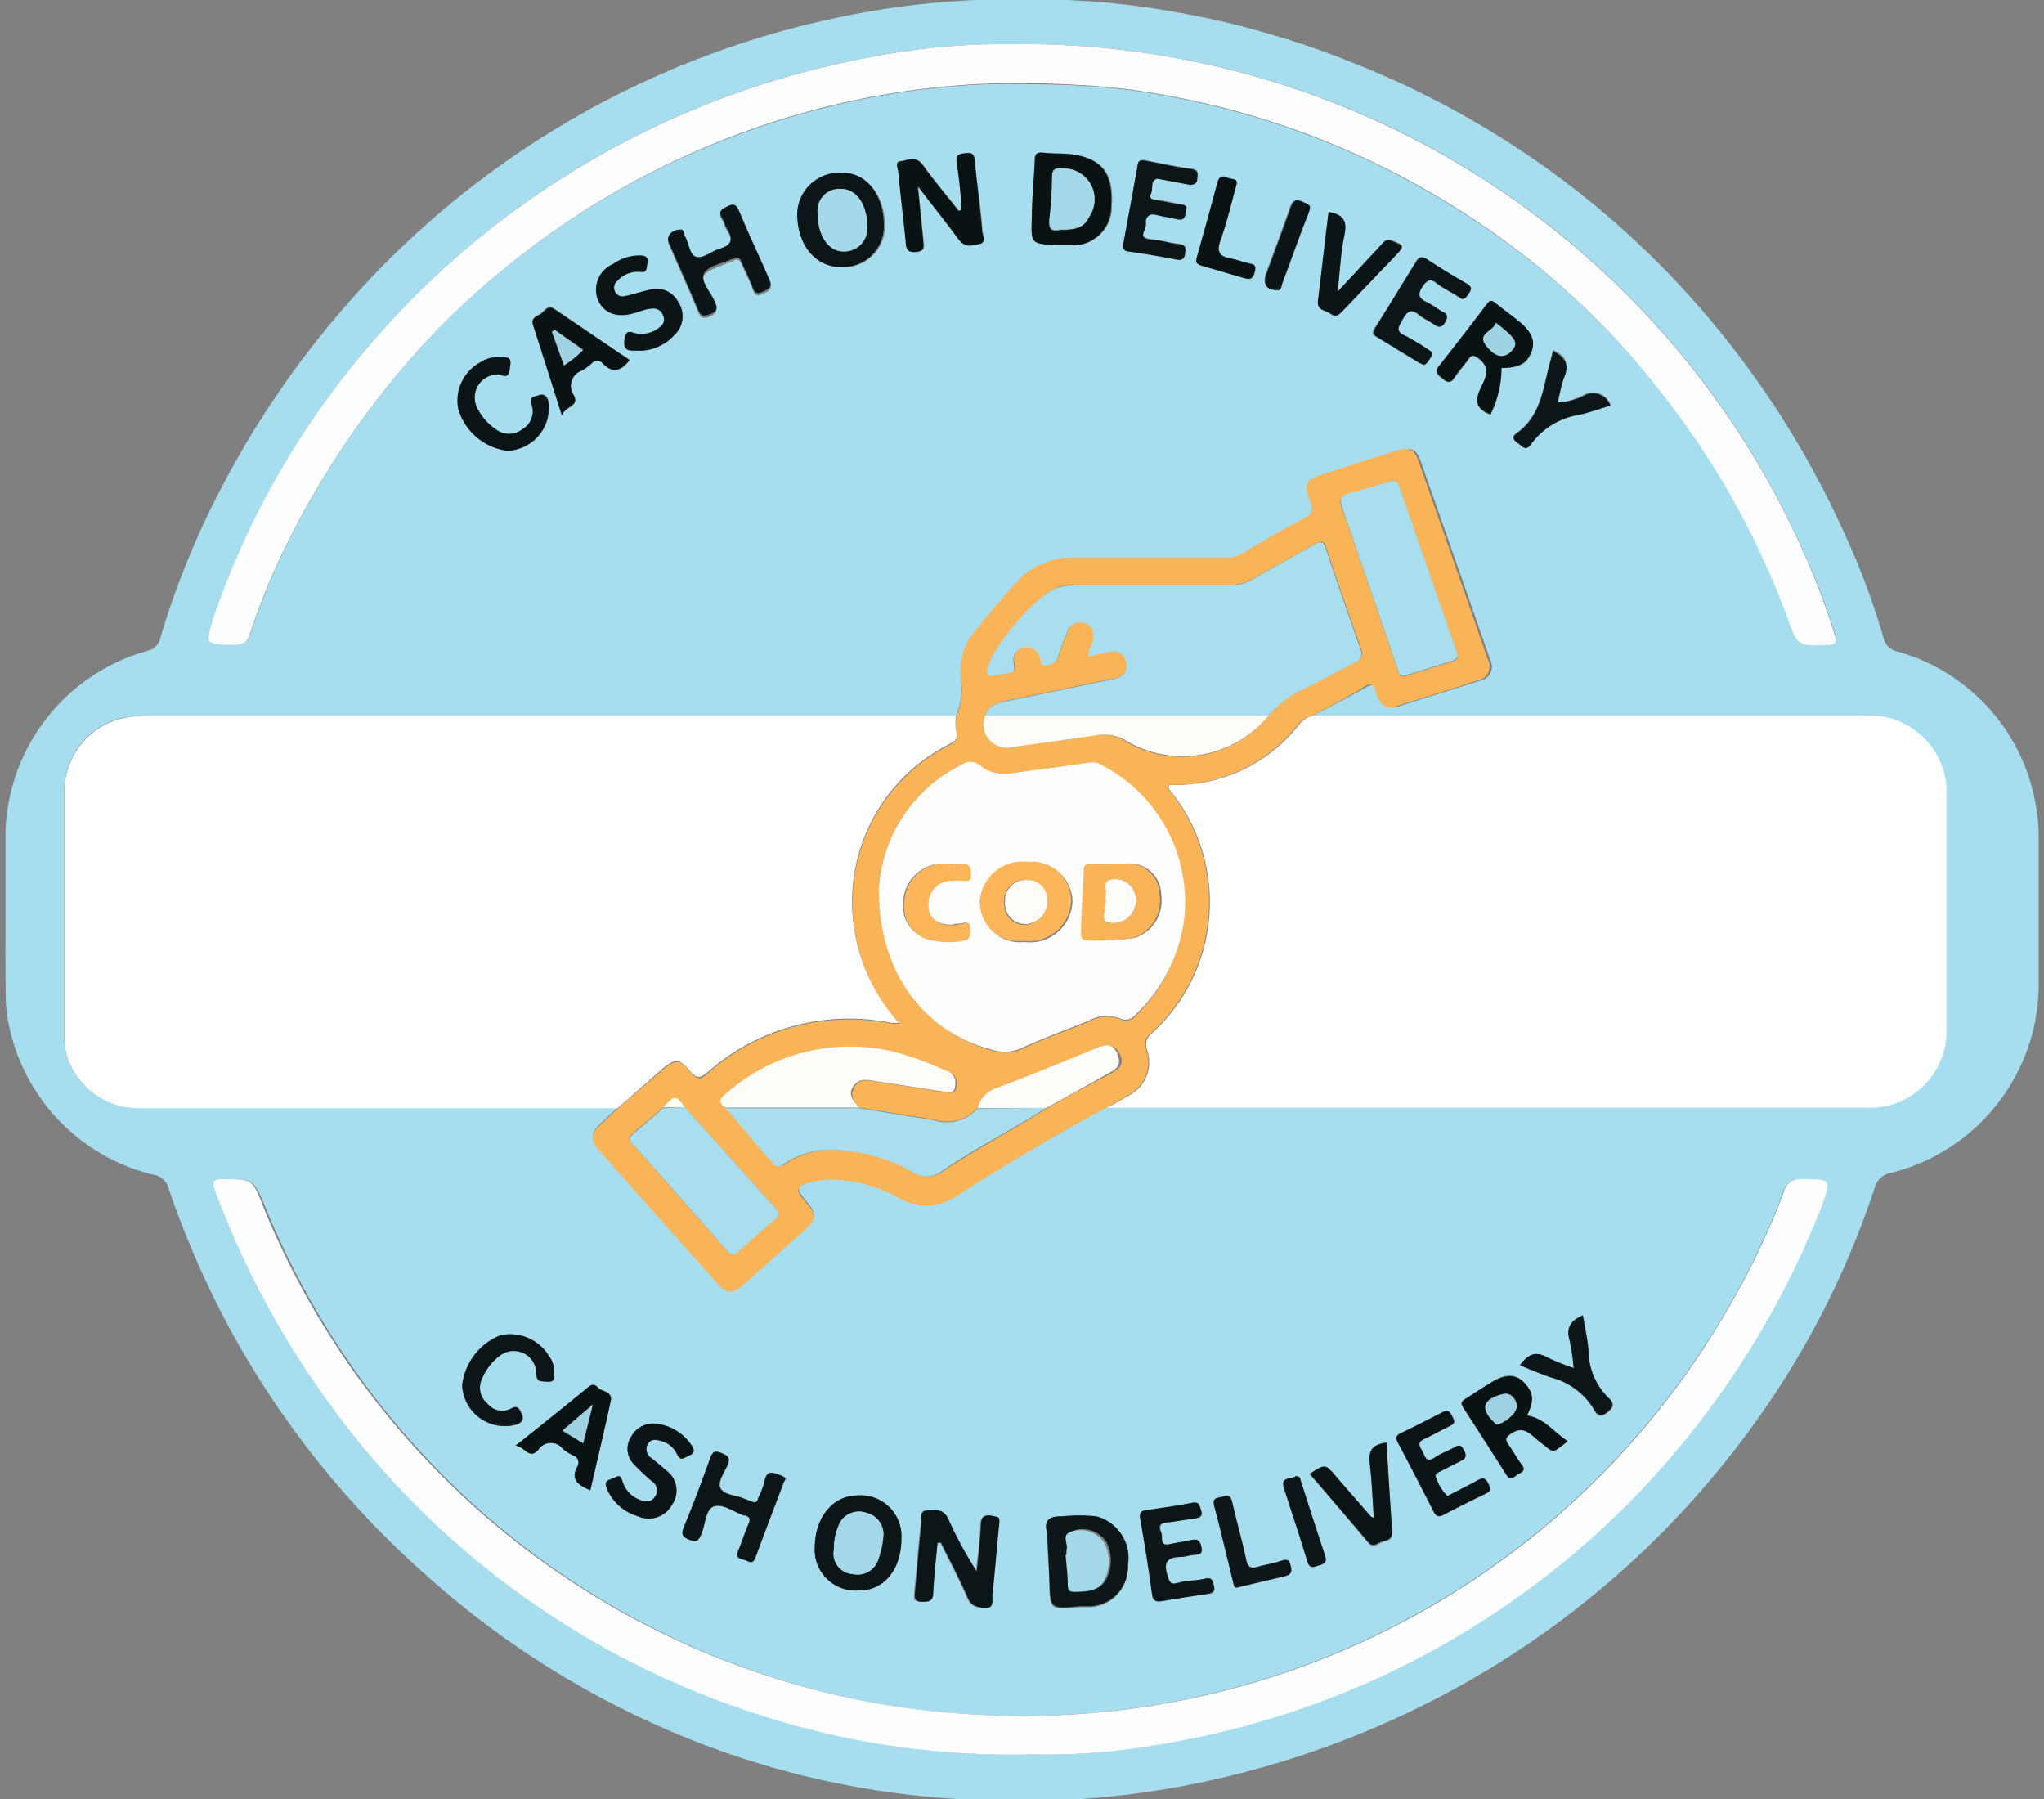
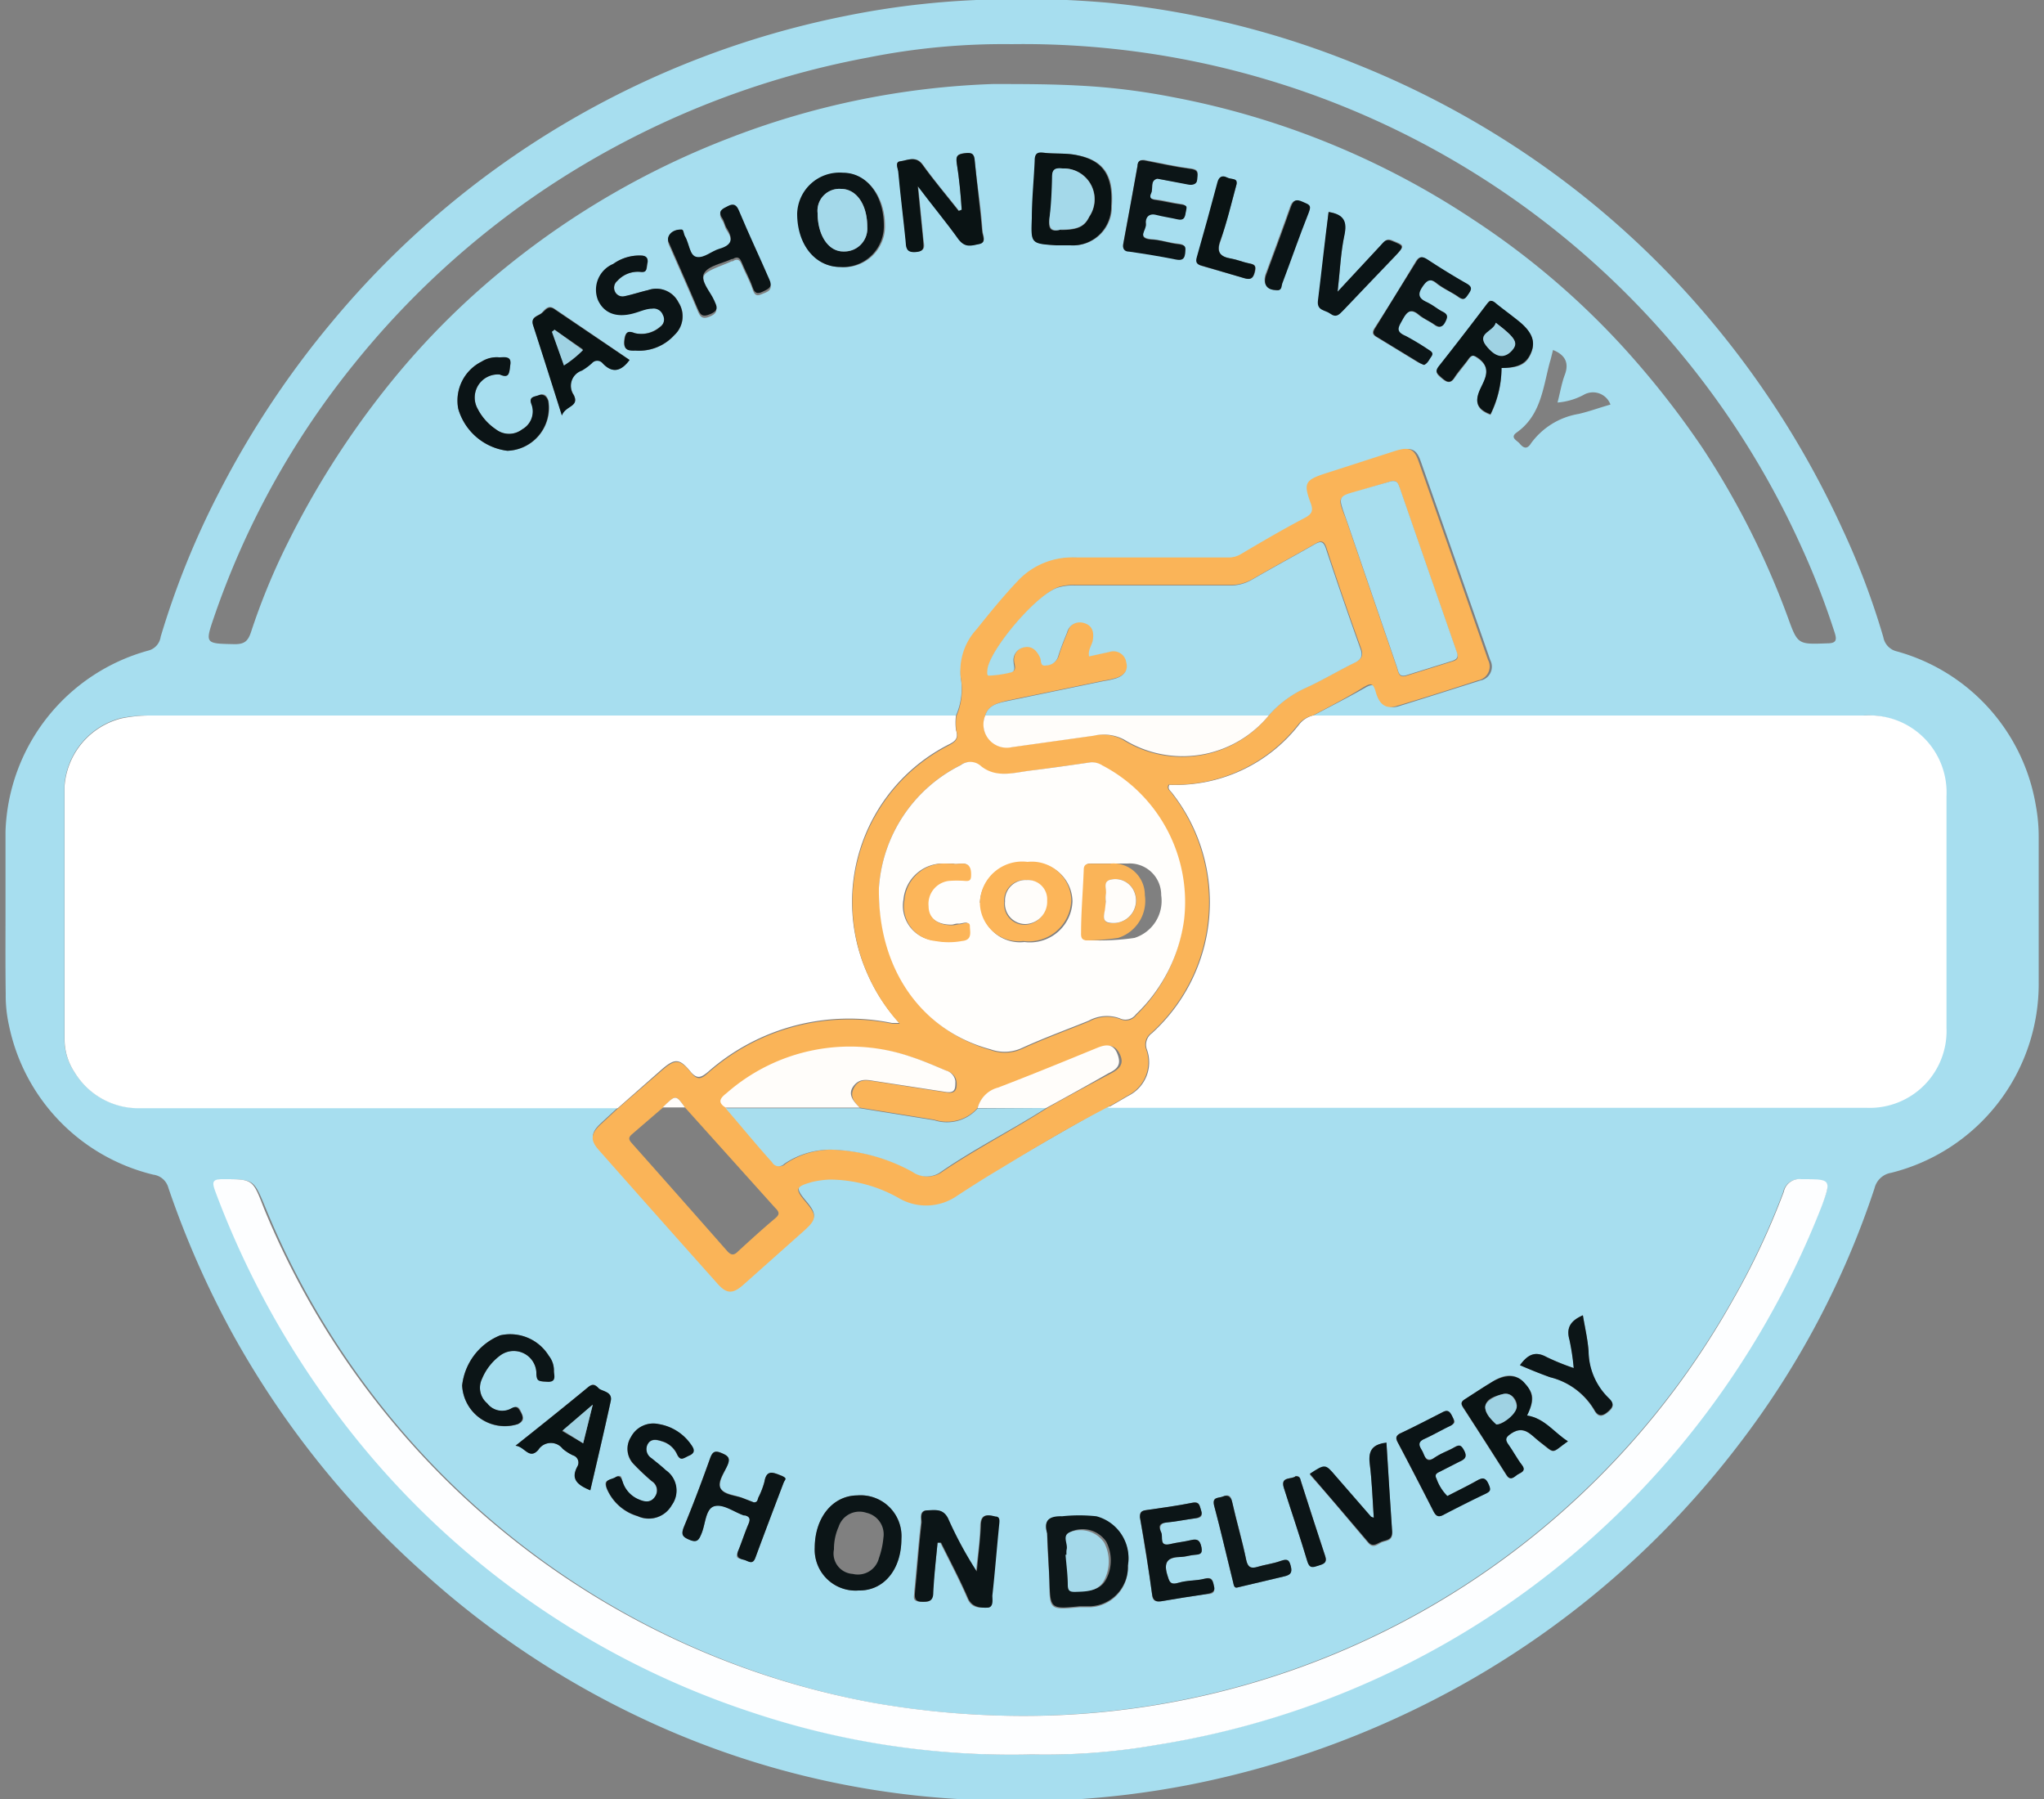
<svg xmlns="http://www.w3.org/2000/svg" viewBox="0 0 100 88.02" data-sanitized-data-name="Layer 1" data-name="Layer 1" id="Layer_1">
  <rect x="0" y="0" width="100" height="88.02" fill="#808080" stroke="none" />
  <defs>
    <style>.cls-1{fill:#d1e7c8;}.cls-2{fill:#a7deef;}.cls-3{fill:#fff;}.cls-4{fill:#fab458;}.cls-5{fill:#fdfeff;}.cls-6{fill:#0c1517;}.cls-7{fill:#0a1314;}.cls-8{fill:#0d1719;}.cls-9{fill:#0b1416;}.cls-10{fill:#fffefc;}.cls-11{fill:#a8deee;}.cls-12{fill:#fffdfa;}.cls-13{fill:#a4d9ea;}.cls-14{fill:#9fd2e3;}.cls-15{fill:#fcb559;}</style>
  </defs>
  <path d="M.55,128.36c0,1.23,0,2.45,0,3.67a9.5,9.5,0,0,1-7,9,1.26,1.26,0,0,0-1,1A43,43,0,0,1-15,155.56a44.16,44.16,0,0,1-15.83,12.22A45.34,45.34,0,0,1-42,171.2a45.79,45.79,0,0,1-10.39.43,41.27,41.27,0,0,1-13.84-3.3,44.19,44.19,0,0,1-9.19-5.24A43,43,0,0,1-84,154.65,45.14,45.14,0,0,1-89,146.58a45.81,45.81,0,0,1-2-4.89.68.68,0,0,0-.57-.53,9.39,9.39,0,0,1-6.2-4.66,9.15,9.15,0,0,1-1.13-3.83c-.16-2.49-.08-5-.07-7.45a10.44,10.44,0,0,1,.29-2.83,9.43,9.43,0,0,1,6.56-6.83,1,1,0,0,0,.78-.74A42.2,42.2,0,0,1-86,103.51a46.09,46.09,0,0,1,4.42-5.66,44.17,44.17,0,0,1,8.82-7.37,43.07,43.07,0,0,1,15.12-6,49.54,49.54,0,0,1,6.56-.77,41.73,41.73,0,0,1,7.9.39,43,43,0,0,1,15.27,5A40.78,40.78,0,0,1-20.82,94,48,48,0,0,1-17.3,97.3a42.83,42.83,0,0,1,6.52,8.79A43.27,43.27,0,0,1-7,115c.09.31.29.39.56.47a9.41,9.41,0,0,1,6.77,7.22,7,7,0,0,1,.21,1.65ZM-35.64,156a28.39,28.39,0,0,1-1.66-2.54c-.14-.21-.27-.32-.55-.22s-.44.19-.42.51c.05.56.06,1.12.1,1.67a5.14,5.14,0,0,1,0,1.46c-.54-.94-1.06-1.77-1.51-2.63-.26-.52-.58-.24-.87-.12s-.06.38,0,.54c.65,1.13,1.31,2.26,2,3.38.16.27.28.52.71.36s.63-.25.61-.75a13.74,13.74,0,0,1-.1-2.68c.55.85,1.05,1.58,1.51,2.34.22.36.48.31.79.18s.51-.08.48-.44c-.12-1.42-.24-2.84-.35-4.26,0-.31-.12-.44-.48-.34s-.5.3-.45.71a14.14,14.14,0,0,1,.2,2.83Zm7.34-5.11,2.18,1.53c.23.17.42.32.71.1a.54.54,0,0,0,.24-.73,18,18,0,0,1-.5-1.78c0-.25-.25-.51-.07-.86.49.72,1,1.37,1.4,2,.2.31.35.35.68.14s.27-.41.08-.69c-.68-1-1.34-1.94-2-2.91-.51-.74-.51-.73-1.22-.2a.47.47,0,0,0-.19.63c.26.84.49,1.7.73,2.56,0,.16.16.33,0,.56l-2.62-2c.37-.08.31-.34.28-.63-.26-3-.54-6-.54-9.05a5.76,5.76,0,0,1,1.61-4.23,14.19,14.19,0,0,0,3.84-6.89c.35-1.53.67-3.06.95-4.61a15.79,15.79,0,0,0-1.33-10.38,24.25,24.25,0,0,1-2.41-6.4c-.32-1.62-.65-3.24-1-4.84a2.67,2.67,0,0,0-3.18-2,2.67,2.67,0,0,0-2.18,2.82c0,.21,0,.42,0,.63-5.77-2.61-10.36-1-14.14,3.66-3.8-4.71-8.4-6.25-14.12-3.66,0-.21,0-.39,0-.57a2.63,2.63,0,0,0-1.84-2.77c-1.75-.58-3.31.46-3.68,2.44a36.77,36.77,0,0,1-3.27,10.72,13.51,13.51,0,0,0-1.68,7.59,40.7,40.7,0,0,0,1,6.3,16.94,16.94,0,0,0,1.8,5.05,24.7,24.7,0,0,0,2.47,3.1,5.7,5.7,0,0,1,1.43,3.8c0,3.11-.27,6.2-.54,9.3,0,.3-.06.62.37.63s.39-.26.42-.55c.14-1.76.32-3.51.44-5.27a31.63,31.63,0,0,0,0-5.15,6.87,6.87,0,0,0-2.22-4.06,11.73,11.73,0,0,1-2.9-5,45,45,0,0,1-1.37-6.8,13.68,13.68,0,0,1,.89-7.29c.74-1.72,1.67-3.36,2.26-5.15.78-2.39,1.19-4.88,1.73-7.34a1.92,1.92,0,0,1,2.26-1.6,1.94,1.94,0,0,1,1.57,2.4c-.54,2.91-1,5.82-1.6,8.72-.14.69,0,1.48-.54,2.06a3.49,3.49,0,0,0-.83,2.33c0,4,0,8,0,12,0,.14,0,.29,0,.43a.35.35,0,0,0,.37.34.35.35,0,0,0,.38-.34,5.19,5.19,0,0,0,0-.56c0-4,0-8,0-11.94a2.34,2.34,0,0,1,2.4-2.39,2.31,2.31,0,0,1,2.32,2.39c0,1.41.07,2.82,0,4.23a13,13,0,0,0,1.94,7.56,15.54,15.54,0,0,1,2,4.88,65.59,65.59,0,0,1,.86,9.58c.09,2,.1,3.94.15,5.91,0,.33,0,.72.49.69s.33-.44.32-.72c-.06-2.44-.11-4.89-.22-7.33-.1-2-.22-3.93-.45-5.89a24.24,24.24,0,0,0-.72-3.79l.5.29a78.06,78.06,0,0,0,6.9,3.77,1.18,1.18,0,0,0,1.11,0c1.52-.75,3-1.5,4.5-2.35l3-1.73a19.17,19.17,0,0,0-.84,4.48c-.41,4.13-.52,8.27-.64,12.42a3.09,3.09,0,0,0,0,.43c0,.25.13.44.43.42s.36-.18.37-.46c.07-4,.22-8,.55-12a18.12,18.12,0,0,1,2.23-8c.44-.75.82-1.53,1.2-2.31A9.78,9.78,0,0,0-34.64,122c0-1.84,0-3.69,0-5.53a2.24,2.24,0,0,1,.35-1.29,2.36,2.36,0,0,1,2.71-1,2.28,2.28,0,0,1,1.67,2.27v12.19c0,.3,0,.64.39.64s.39-.34.39-.64V116.46a3,3,0,0,0-.79-2.15,1.3,1.3,0,0,1-.32-.72l-1.89-10.36a1.69,1.69,0,0,1,0-.74,2,2,0,0,1,2-1.47,2,2,0,0,1,1.91,1.88,38.69,38.69,0,0,0,3.57,11.48,12,12,0,0,1,1.39,6.53,46.88,46.88,0,0,1-.71,5.15c-.65,3.32-1.7,6.42-4.23,8.85A6.07,6.07,0,0,0-30,139.46c0,2.37.12,4.72.33,7.08a11.08,11.08,0,0,0,.34,2.69,2,2,0,0,1-.3.21c-.57.26-.61.56-.22,1.07.73,1,1.4,2,2.09,3,.16.24.29.43.62.19s.34-.39.12-.71a15.53,15.53,0,0,1-1.35-2.06Zm-48.33-5,.1.09c-.28.71-.57,1.41-.86,2.12-.13.3-.28.56,0,.88s.55.11.82,0l2-1.05.09.1a9.61,9.61,0,0,1-1.41,1.64c-.21.24-.34.43,0,.72s.48.19.71-.07c.88-1,1.78-2,2.67-2.94.09-.1.24-.17.18-.36a1,1,0,0,0-1.31-.5l-2.74,1.44h0a.76.76,0,0,1,.12-.53c.36-.84.7-1.68,1.09-2.5.3-.65-.31-.76-.58-1s-.43.07-.57.22c-.88.94-1.73,1.9-2.6,2.84-.24.25-.26.41,0,.66s.41.19.65,0A14.48,14.48,0,0,1-76.63,145.87Zm26.78-60a32.67,32.67,0,0,0-7.56.79A41.38,41.38,0,0,0-70,91.35a42.29,42.29,0,0,0-11.68,10,42.15,42.15,0,0,0-7,12.6c-.44,1.27-.43,1.24.88,1.29.59,0,.81-.19,1-.73a37.55,37.55,0,0,1,4.5-9,40,40,0,0,1,8.24-9A39.76,39.76,0,0,1-62.23,90a38.57,38.57,0,0,1,14.41-2.15,44.07,44.07,0,0,1,4.44.38,40.09,40.09,0,0,1,13.65,4.64A39.79,39.79,0,0,1-17.82,103a39.74,39.74,0,0,1,6.24,11.22c.43,1.17.13,1,1.41,1,1,0,1,0,.64-.93a42,42,0,0,0-4.89-9.87,42.26,42.26,0,0,0-7.84-8.73,42.32,42.32,0,0,0-10.12-6.32A41.92,41.92,0,0,0-49.85,85.83Zm.47,83.74a43.38,43.38,0,0,0,5.81-.37,40.14,40.14,0,0,0,7.81-1.84,41.06,41.06,0,0,0,11-5.66,41.6,41.6,0,0,0,9-8.8,42.85,42.85,0,0,0,5.6-10.05c.62-1.59.65-1.58-1-1.53a.59.59,0,0,0-.63.46,36.36,36.36,0,0,1-2.52,5.45,39.83,39.83,0,0,1-8.57,10.54A40.36,40.36,0,0,1-33,164.22a41.16,41.16,0,0,1-15.05,3.45,34.74,34.74,0,0,1-7.34-.51,39.94,39.94,0,0,1-13.06-4.48,39.67,39.67,0,0,1-11.07-9,40.17,40.17,0,0,1-6.72-11.09c-.54-1.32-.54-1.32-2-1.29h-.12c-.34,0-.46.08-.31.44.43,1,.79,2.09,1.26,3.1a42.17,42.17,0,0,0,11.16,14.77,42.08,42.08,0,0,0,10,6.31A41.11,41.11,0,0,0-49.38,169.57Zm-12.51-14.76.13,0c0,.18,0,.36,0,.54,0,.72-.07,1.44-.14,2.16,0,.44.29.46.55.53s.4.27.59,0l2.35-3.8c.11-.18.11-.28-.12-.37-.39-.15-.66-.17-.91.29-.44.82-1,1.61-1.46,2.41a30.32,30.32,0,0,1,.13-3,.5.5,0,0,0-.39-.59c-.37-.13-.49.08-.64.31-.53.81-1.07,1.62-1.61,2.43a1.18,1.18,0,0,1,0-.61c.1-.8.19-1.6.3-2.4.08-.55-.38-.53-.67-.6s-.27.27-.29.45c-.14,1.32-.25,2.64-.41,3.95,0,.39,0,.54.41.66s.64.14.87-.25C-62.81,156.18-62.34,155.5-61.89,154.81Zm11.28,1.88c.25,0,.28.18.34.28.52.87,1.06,1.73,1.56,2.61.24.43.6.37,1,.34s.26-.22.26-.41c0-1.37,0-2.74,0-4.1,0-.3-.1-.39-.39-.41s-.61.07-.59.54c0,.82,0,1.65,0,2.48a26.65,26.65,0,0,1-1.82-2.75c-.28-.46-.71-.26-1.07-.25s-.23.38-.23.59c0,1.26,0,2.53,0,3.79,0,.35.1.47.46.47s.53-.07.52-.48C-50.63,158.5-50.61,157.61-50.61,156.69Zm32.36-13.38-.07.16c-1-.15-2-.28-3.05-.48-.6-.12-.77.34-1,.66s.19.4.34.54c.93.82,1.89,1.61,2.81,2.45.3.27.46.26.74,0s0-.57-.19-.77a21.12,21.12,0,0,1-2-1.79c.26,0,.38,0,.5,0,1,.16,2,.3,3.06.5.51.1.59-.31.78-.55s-.12-.39-.27-.52c-1-.83-1.91-1.64-2.85-2.49-.28-.24-.43-.34-.73,0s-.12.53.14.75ZM-43,158.88c0,.69.37.54.73.48s.21-.4.2-.63,0-.29,0-.44c-.12-1.68-.12-1.68-1.77-1.43-.22,0-.58-.14-.52.38s.22.49.61.4c.19,0,.5-.17.58.15a.7.7,0,0,1-.28.83,1.36,1.36,0,0,1-1,.17c-.69-.15-1-.68-1-1.76,0-.54,0-1.07.55-1.36a1.3,1.3,0,0,1,1.56.12c.31.26.51,0,.68-.2s0-.41-.14-.56a2.2,2.2,0,0,0-1.95-.33c-1.75.37-2,2-1.45,3.71A1.81,1.81,0,0,0-43,158.88Zm-24.33-3.37a2.83,2.83,0,0,0,2.44-2.87,2.31,2.31,0,0,0-2.38-2.13,2.83,2.83,0,0,0-2.45,2.88A2.31,2.31,0,0,0-67.33,155.51Zm35.55-4.61a2.28,2.28,0,0,0-2.37,2.21c0,1.44,1.23,2.87,2.43,2.86a2.49,2.49,0,0,0,2.39-2.18A2.88,2.88,0,0,0-31.78,150.9Zm-22.82,4.77a1.33,1.33,0,0,0-1.09-1.25c-.6-.14-1.21-.24-1.81-.37-.23-.05-.35,0-.4.25-.26,1.4-.53,2.79-.81,4.19,0,.24,0,.31.25.38.49.14.77.06.8-.52a9.75,9.75,0,0,1,.19-1c0-.26.16-.31.43-.25.47.09.74.3.77.8a7.63,7.63,0,0,0,.14,1.17c.08.46.5.33.79.43s.24,0,.21-.21a7,7,0,0,0-.36-1.94c-.14-.28-.21-.39.16-.51C-54.8,156.65-54.67,156.18-54.6,155.67Zm-23.71-15c-.17.12-.29.17-.38.25l-3.14,2.63c-.23.2-.23.35,0,.57.55.62,1.08,1.25,1.61,1.89.19.24.34.3.6.07s.21-.39,0-.61-.52-.7-.83-1-.31-.49,0-.82.77-.41,1.09.13a5.08,5.08,0,0,0,.47.57c.16.22.3.38.59.12s.25-.42,0-.67-.47-.58-.73-.85c-.41-.42.08-.5.25-.68s.35-.44.62,0,.64.76,1,1.15.39.18.63,0,.15-.36,0-.55L-78.09,141C-78.17,140.9-78.24,140.79-78.31,140.69Zm57,5.6c-.15-.11-.31-.21-.47-.31s-.27,0-.38.1c-.3.28-.62.55-.9.86s-.43.19-.56-.08-.7-.34-.23-.76.76-.7,1.16-1c.24-.21.18-.36,0-.56s-.34-.27-.57-.06c-.62.59-1.25,1.16-1.88,1.73-.17.15-.2.28,0,.46.94,1,1.88,2,2.81,3.07.22.25.39.22.61,0,.59-.55,1.18-1.1,1.79-1.64.25-.21.23-.37,0-.6s-.36-.2-.56,0-.53.46-.78.7c-.65.6-.62.59-1.21,0-.27-.3-.23-.47.05-.69s.54-.46.79-.7A1,1,0,0,0-21.29,146.29Zm-47.81,3.65a1.36,1.36,0,0,0-.67-1.22c-.4-.3-.83-.56-1.22-.86s-.51-.21-.74.14c-.69,1.05-1.41,2.09-2.14,3.12-.2.29-.32.48.05.76s.54.12.76-.19c.66-.93.67-.92,1.67-.39A1.51,1.51,0,0,0-69.1,149.94Zm16,4.83c-.34-.08-.45.06-.49.42-.13,1.33-.29,2.66-.46,4-.07.54.33.39.59.47s.37-.07.4-.34c.14-1.36.3-2.71.47-4.06C-52.53,154.82-52.74,154.74-53.09,154.77Z" class="cls-1" />
  <path d="M.27,44.59c0-1.31,0-2.62,0-3.93a9.5,9.5,0,0,1,7-8.84.81.81,0,0,0,.59-.67A40.66,40.66,0,0,1,10.76,24a45,45,0,0,1,5.52-8.3A43.83,43.83,0,0,1,41.42.77a40.77,40.77,0,0,1,7.4-.8,47.12,47.12,0,0,1,5.45.17,43.52,43.52,0,0,1,12.09,3,44.17,44.17,0,0,1,9.87,5.5,43.51,43.51,0,0,1,7.31,6.85,45,45,0,0,1,6.6,10.39,37,37,0,0,1,2,5.29.87.87,0,0,0,.65.69,9.44,9.44,0,0,1,6.81,7.54A8.37,8.37,0,0,1,99.74,41c0,2.33,0,4.67,0,7a9.52,9.52,0,0,1-7.22,9.37,1,1,0,0,0-.81.75,42.4,42.4,0,0,1-6.65,12.55,44.11,44.11,0,0,1-13.28,11.6,45.27,45.27,0,0,1-13.72,5.06A43.45,43.45,0,0,1,46.84,88a42,42,0,0,1-15.55-4A43.5,43.5,0,0,1,20.79,77a44.43,44.43,0,0,1-9.37-11.68,45.39,45.39,0,0,1-3.18-7.21.88.88,0,0,0-.74-.65,9.48,9.48,0,0,1-7.06-7.3,6.69,6.69,0,0,1-.16-1.55C.26,47.24.27,45.91.27,44.59Zm64-9.6c.85-.45,1.7-.88,2.54-1.36.35-.2.5-.15.61.24s.41.86,1,.68c1.32-.41,2.64-.83,4-1.26a.69.69,0,0,0,.49-1q-1.69-4.86-3.4-9.72c-.21-.61-.47-.71-1.12-.51l-3.38,1.09c-1.07.34-1.14.44-.77,1.49.14.38,0,.53-.29.7-1,.57-2.06,1.16-3.09,1.75a1.17,1.17,0,0,1-.68.19c-2.49,0-5,0-7.48,0a3.63,3.63,0,0,0-2.81,1.16c-.69.75-1.34,1.55-2,2.35A3,3,0,0,0,47,33.12,3.28,3.28,0,0,1,46.77,35H7.31a7,7,0,0,0-1.37.12,3.7,3.7,0,0,0-2.79,3.29c0,4.12,0,8.24,0,12.37a2.91,2.91,0,0,0,.48,1.64,3.66,3.66,0,0,0,3.23,1.77l23.35,0-.83.77c-.47.44-.5.76-.07,1.24q2.88,3.27,5.8,6.53c.44.5.74.51,1.23.09l3-2.67c.62-.56.63-.77.1-1.4s-.53-.77.33-1a4.72,4.72,0,0,1,.83-.11,6.91,6.91,0,0,1,3.39.91,2.65,2.65,0,0,0,2.85-.12c.69-.45,1.38-.89,2.09-1.31,1.73-1,3.45-2,5.23-3l.73,0H91.24a3.76,3.76,0,0,0,3.91-3.91V38.94a3.77,3.77,0,0,0-4-3.94h-27ZM49.49,2.16a33.7,33.7,0,0,0-7,.65A42.49,42.49,0,0,0,26.64,9.26a42,42,0,0,0-9.33,8.56,40.6,40.6,0,0,0-6.82,12.31c-.47,1.37-.47,1.35,1,1.38.46,0,.64-.14.79-.59a32.18,32.18,0,0,1,1.81-4.39,42.44,42.44,0,0,1,5.45-8.34A38.1,38.1,0,0,1,24.84,13a40.22,40.22,0,0,1,10.8-6.23A39.33,39.33,0,0,1,48.58,4.11c1.42,0,2.84,0,4.27.08a32.27,32.27,0,0,1,4.52.56,39.94,39.94,0,0,1,14.72,6A38.59,38.59,0,0,1,79.43,17a43.41,43.41,0,0,1,3.86,4.91,40.31,40.31,0,0,1,4.19,8.32c.47,1.31.5,1.29,1.91,1.24.45,0,.49-.16.36-.55a37.89,37.89,0,0,0-1.61-4.15A41.77,41.77,0,0,0,49.49,2.16Zm1,83.66a31.53,31.53,0,0,0,6-.46,41.79,41.79,0,0,0,25.63-14.6A42.86,42.86,0,0,0,89.1,59c.51-1.29.48-1.28-1-1.31a.78.78,0,0,0-.86.62,36.47,36.47,0,0,1-2.51,5.33A39.86,39.86,0,0,1,48.62,83.91a42.55,42.55,0,0,1-6-.63A40.1,40.1,0,0,1,13,59.1c-.59-1.42-.57-1.4-2-1.42-.57,0-.52.19-.38.59a43.24,43.24,0,0,0,5.25,9.92,41.51,41.51,0,0,0,21,15.57A40,40,0,0,0,50.49,85.82ZM45.87,75.46H46c.45.91.93,1.81,1.33,2.74.21.49.6.44.94.44s.22-.38.24-.59c.13-1.17.22-2.35.34-3.53,0-.19,0-.29-.2-.34-.42-.11-.68-.09-.7.45,0,.75-.13,1.49-.2,2.24a19,19,0,0,1-1.41-2.61c-.22-.47-.61-.39-1-.38s-.27.39-.29.6c-.13,1.11-.21,2.23-.32,3.35,0,.27-.14.51.31.52s.56,0,.58-.45C45.7,77.09,45.79,76.27,45.87,75.46Zm1.18-65.2-.13.05c-.59-.75-1.21-1.48-1.77-2.26-.33-.46-.74-.21-1.08-.17s-.11.38-.1.56c.1,1.1.24,2.2.35,3.29,0,.33,0,.63.5.59s.4-.31.36-.61c-.08-.81-.16-1.63-.26-2.61.75,1,1.42,1.77,2,2.61.29.41.64.29,1,.22s.17-.43.15-.64C48,10.15,47.8,9,47.69,7.88c0-.35-.18-.43-.51-.39s-.42.15-.37.5C46.93,8.74,47,9.5,47.05,10.26ZM51.23,75c0,.8.08,1.56.11,2.33,0,1.43,0,1.43,1.49,1.29l.55,0a1.93,1.93,0,0,0,1.8-2,2.11,2.11,0,0,0-1.54-2.4,7.88,7.88,0,0,0-1.68,0C51.29,74.15,51.06,74.4,51.23,75Zm.45-63h.72a1.88,1.88,0,0,0,2-1.92c.1-1.5-.39-2.22-1.64-2.48-.56-.12-1.12-.06-1.68-.13-.32,0-.41.08-.42.39,0,.94-.1,1.88-.14,2.82C50.43,11.9,50.44,11.9,51.68,12ZM44.1,75.28a2,2,0,0,0-2.16-2.13c-1.19,0-2.06,1.07-2.08,2.56A2,2,0,0,0,42,77.8C43.23,77.82,44.08,76.79,44.1,75.28Zm-3-62.22a2,2,0,0,0,2.2-2c0-1.48-.88-2.57-2-2.59a2.07,2.07,0,0,0-2.24,2C39,12,39.91,13.06,41.12,13.06ZM36.88,73.49l-.55-.22c-.37-.14-.91-.19-1.07-.46s.18-.77.33-1.14,0-.47-.29-.6-.44-.08-.56.26c-.4,1.12-.82,2.24-1.28,3.35-.15.38-.05.5.29.64s.45,0,.57-.31c.2-.47.2-1.21.63-1.34s.95.28,1.44.45h.06c.26.07.26.21.16.44-.18.42-.31.86-.49,1.28s0,.38.27.45.43.28.57-.11c.45-1.22.91-2.43,1.37-3.64.07-.19.09-.29-.12-.37s-.71-.33-.81.3a3.92,3.92,0,0,1-.3.78C37.06,73.37,37.06,73.5,36.88,73.49ZM33.35,11.23c-.51,0-.79.37-.62.76.46,1.06.94,2.12,1.39,3.19.13.32.24.47.64.29s.3-.39.18-.67c-.2-.45-.64-1.07-.49-1.33s.88-.47,1.35-.69l.05,0c.23-.15.35-.06.44.17.17.41.39.8.53,1.21s.31.28.57.18.41-.22.25-.56c-.52-1.11-1-2.22-1.48-3.35-.13-.32-.25-.38-.55-.24s-.52.23-.27.6c.1.15.12.35.22.49.35.52.21.79-.37,1-.38.11-.79.48-1.09.4s-.37-.69-.58-1C33.44,11.44,33.45,11.24,33.35,11.23Zm41.36,58c.42-.84.3-1.1-.16-1.6s-1-.41-1.6,0c-.43.26-.85.54-1.27.81-.18.11-.25.2-.1.42.71,1.09,1.41,2.19,2.11,3.29.19.31.37.1.53,0s.47-.16.23-.48-.43-.68-.66-1-.1-.38.15-.55c.62-.41,1,.09,1.35.39.83.64.55.62,1.41,0C76,70.08,75.58,69.38,74.71,69.24ZM73.46,18c.87,0,1.24-.17,1.46-.75s0-1-.65-1.53c-.36-.29-.74-.55-1.09-.85s-.31-.13-.46.07c-.76,1-1.53,2-2.32,3-.22.28-.08.4.13.57s.41.3.62,0,.47-.6.69-.91.27-.19.48-.05c.67.46.33,1,.11,1.49-.3.63-.19,1,.49,1.26A5.15,5.15,0,0,0,73.46,18Zm-42.66-.4-3.67-2.5c-.29-.2-.45,0-.61.18s-.57.19-.44.6c.46,1.42.91,2.84,1.41,4.42.17-.48.87-.41.58-1a.79.79,0,0,1,.4-1.2,3,3,0,0,0,.49-.36.34.34,0,0,1,.52,0C29.94,18.26,30.37,18.19,30.8,17.61Zm40,55.57a2.26,2.26,0,0,1-.53-.84c-.14-.26.11-.3.24-.38l.86-.44c.24-.11.46-.19.25-.56s-.35-.22-.57-.1-.62.29-.9.47-.44,0-.54-.27-.4-.46.06-.66.81-.43,1.23-.62.25-.27.13-.51-.24-.31-.5-.16c-.67.36-1.34.71-2,1-.28.13-.26.27-.13.5q.87,1.65,1.71,3.3c.14.28.26.34.54.18.67-.38,1.34-.72,2-1,.27-.13.28-.25.16-.5s-.29-.31-.55-.16C71.8,72.68,71.31,72.92,70.81,73.18ZM28.88,72.9c.34-1.46.68-2.91,1-4.37.1-.47-.39-.42-.59-.62s-.28-.25-.51-.06c-1.14.94-2.3,1.86-3.56,2.87.45,0,.66.7,1.11.21a.73.73,0,0,1,1.2-.06,2.37,2.37,0,0,0,.5.32.37.37,0,0,1,.22.54C27.92,72.39,28.31,72.66,28.88,72.9ZM56.62,8.74,58.14,9c.21,0,.42.06.43-.25s.11-.45-.29-.51c-.77-.1-1.53-.27-2.3-.42-.23,0-.29.06-.33.28-.22,1.26-.46,2.52-.69,3.78-.05.24,0,.36.29.4.76.11,1.51.23,2.25.38.29.06.45.05.48-.3s-.07-.42-.38-.45-.86-.18-1.3-.22c-.7-.07-.2-.51-.24-.76s.08-.55.49-.45.71.14,1.06.22.35-.08.4-.34,0-.36-.26-.39-.79-.17-1.18-.21-.36-.13-.25-.34S56.25,8.83,56.62,8.74Zm-.85,65.48c.2,1.25.42,2.49.59,3.74,0,.37.2.41.5.36.71-.12,1.43-.24,2.14-.34.22,0,.47,0,.4-.36s-.1-.5-.49-.39-.84.08-1.24.19-.46,0-.57-.41c-.2-.68.12-.82.67-.85.22,0,.43-.07.65-.1s.44,0,.36-.37-.2-.43-.53-.35-.67.11-1,.19c-.56.13-.35-.36-.44-.57s-.08-.46.29-.49.91-.14,1.37-.2c.21,0,.4-.06.3-.36s-.07-.47-.44-.4c-.75.15-1.5.25-2.26.36C55.84,73.9,55.74,74,55.77,74.22Zm13.9-56.37c.18-.08.21-.27.32-.41s0-.25-.13-.33a13,13,0,0,0-1.13-.68c-.52-.22-.33-.48-.14-.81s.4-.56.8-.22c.23.19.52.3.76.48s.36.15.51-.11.18-.38-.11-.52-.53-.36-.82-.49-.44-.35-.19-.71.33-.5.71-.2.73.42,1.07.67.36,0,.5-.16.15-.35-.12-.5c-.65-.37-1.28-.76-1.89-1.16-.26-.17-.4-.17-.57.12-.64,1.08-1.3,2.16-2,3.23-.14.22-.1.33.12.45l2,1.22A1.69,1.69,0,0,0,69.67,17.85ZM31.07,16.3c-.3-.11-.5-.1-.54.38s.29.45.56.47A2.33,2.33,0,0,0,33,16.39a1.25,1.25,0,0,0,.2-1.6,1.21,1.21,0,0,0-1.48-.6c-.39.09-.77.22-1.16.3a.41.41,0,0,1-.48-.26.43.43,0,0,1,.13-.49,1.35,1.35,0,0,1,1.13-.44c.38,0,.29-.23.34-.42s-.07-.36-.31-.38a2.19,2.19,0,0,0-1.36.41,1.37,1.37,0,0,0-.73,1.71c.29.67.91.9,1.78.65.29-.08.58-.17.87-.22a.48.48,0,0,1,.53.31.45.45,0,0,1-.14.59A1.4,1.4,0,0,1,31.07,16.3Zm1.15,53.36a1.23,1.23,0,0,0-1.35.64A1.07,1.07,0,0,0,31,71.63a11.51,11.51,0,0,0,.88.83.53.53,0,0,1,.17.74c-.2.32-.49.29-.79.16a1.38,1.38,0,0,1-.8-.85c-.06-.18,0-.45-.36-.24s-.59.08-.42.55a2.35,2.35,0,0,0,1.51,1.35,1.29,1.29,0,0,0,1.67-.54,1.21,1.21,0,0,0-.3-1.71c-.22-.21-.46-.39-.69-.58a.52.52,0,0,1-.19-.69c.16-.29.46-.22.7-.14a1.16,1.16,0,0,1,.72.6c.18.41.4.18.63.09s.2-.35.07-.53A2.39,2.39,0,0,0,32.22,69.66Zm-9.61-1.89a2.09,2.09,0,0,0,2.75,1.89c.31-.16.26-.32.15-.57s-.19-.36-.48-.19a.92.92,0,0,1-1.19-.25,1,1,0,0,1-.26-1.2,2.7,2.7,0,0,1,.87-1.13,1.11,1.11,0,0,1,1.79.79c0,.48.23.47.55.48s.29-.33.31-.54a1.15,1.15,0,0,0-.25-.73,2.22,2.22,0,0,0-2.38-1A3,3,0,0,0,22.61,67.77Zm1.84-49.45c.49.22.49-.24.52-.51s-.33-.3-.55-.33a1.38,1.38,0,0,0-.86.21A2.13,2.13,0,0,0,22.42,20a2.87,2.87,0,0,0,2.42,2.05,2.1,2.1,0,0,0,2-2.43c-.07-.24-.18-.41-.46-.29s-.51.06-.36.45A1,1,0,0,1,25.55,21a1.05,1.05,0,0,1-1.29,0,2.68,2.68,0,0,1-.89-1A1.13,1.13,0,0,1,24.45,18.32ZM67.21,74.24l-.13,0-1.74-2c-.5-.59-.51-.59-1.26-.1,1,1.11,1.91,2.22,2.85,3.33.23.28.43.11.63,0s.58-.06.55-.49c-.1-1.46-.19-2.91-.28-4.37-.62,0-.9.29-.82,1C67.12,72.44,67.15,73.34,67.21,74.24ZM65,10.37c-.16,1.43-.31,2.87-.49,4.29-.07.52.37.47.61.66s.42,0,.6-.14l2.58-2.7c.44-.47.42-.48-.17-.72-.3-.13-.4.05-.55.21l-2.14,2.3c.12-1,.15-1.91.33-2.75C65.89,10.85,65.74,10.49,65,10.37ZM76.2,19.69c.13-.5.2-.94.35-1.34.24-.62,0-1-.57-1.23-.06.23-.1.42-.16.61-.33,1.23-.43,2.58-1.61,3.42-.36.25,0,.39.13.54s.33.37.56,0a3.61,3.61,0,0,1,2.32-1.44c.53-.12,1-.3,1.57-.46a.91.91,0,0,0-1.32-.47A3.25,3.25,0,0,1,76.2,19.69Zm1.24,44.65c-.57.25-.83.58-.65,1.19A11.13,11.13,0,0,1,77,66.92a11.45,11.45,0,0,1-1.33-.54c-.58-.32-.94-.09-1.3.4.52.21,1,.42,1.48.59A3.48,3.48,0,0,1,78,69c.17.31.35.34.65.1s.34-.4.07-.66a3.24,3.24,0,0,1-1-2.29C77.68,65.53,77.54,64.94,77.44,64.34ZM60.55,77.65l2.28-.54c.27-.07.4-.19.32-.5s-.22-.36-.51-.25-.74.17-1.1.28-.49,0-.57-.33c-.2-1-.47-1.9-.69-2.85-.06-.31-.17-.37-.44-.26s-.55,0-.44.45c.33,1.23.61,2.47.92,3.71C60.36,77.5,60.36,77.71,60.55,77.65ZM60.5,9c0-.32-.29-.22-.45-.3s-.4,0-.47.24q-.49,1.82-1,3.63c-.09.29,0,.38.25.45l2.07.59c.29.08.42,0,.5-.3s0-.38-.29-.43-.57-.18-.86-.23c-.56-.09-.75-.3-.52-.9C60,10.88,60.23,10,60.5,9Zm2.89,63.2c-.19.18-.76,0-.58.57.38,1.2.79,2.39,1.15,3.6.11.36.29.28.53.21s.46-.13.34-.48c-.4-1.21-.79-2.42-1.18-3.64C63.61,72.34,63.61,72.18,63.39,72.21Zm-1-58c.28.05.25-.19.29-.31.44-1.16.84-2.33,1.3-3.48.15-.38,0-.41-.3-.53s-.45-.09-.57.24c-.39,1.11-.8,2.21-1.21,3.32C61.78,13.9,62,14.17,62.44,14.19Z" class="cls-2" />
  <path d="M30.22,54.21l-23.35,0a3.66,3.66,0,0,1-3.23-1.77,2.91,2.91,0,0,1-.48-1.64c0-4.13,0-8.25,0-12.37a3.7,3.7,0,0,1,2.79-3.29A7,7,0,0,1,7.31,35H46.77a2.77,2.77,0,0,0,0,.71c.12.38,0,.53-.34.7a8.63,8.63,0,0,0-4,11.21,8.82,8.82,0,0,0,1.57,2.42l-.18,0-.18,0a10.44,10.44,0,0,0-9,2.39c-.34.28-.53.37-.85,0-.56-.69-.79-.67-1.47-.07Z" class="cls-3" />
  <path d="M64.23,35h27a3.77,3.77,0,0,1,4,3.94V50.28a3.76,3.76,0,0,1-3.91,3.91H54.92l-.73,0c.33-.19.66-.38,1-.58a1.83,1.83,0,0,0,.93-2.25.69.69,0,0,1,.24-.82,8.66,8.66,0,0,0,1-11.73c-.08-.12-.26-.21-.15-.42a7.66,7.66,0,0,0,6.35-2.95A1.25,1.25,0,0,1,64.23,35Z" class="cls-3" />
  <path d="M64.23,35a1.25,1.25,0,0,0-.71.43,7.66,7.66,0,0,1-6.35,2.95c-.11.21.07.3.15.42a8.66,8.66,0,0,1-1,11.73.69.69,0,0,0-.24.82,1.83,1.83,0,0,1-.93,2.25c-.32.2-.65.39-1,.58-1.78.92-3.5,1.95-5.23,3-.71.42-1.4.86-2.09,1.31a2.65,2.65,0,0,1-2.85.12,6.91,6.91,0,0,0-3.39-.91,4.72,4.72,0,0,0-.83.11c-.86.24-.89.34-.33,1s.52.84-.1,1.4l-3,2.67c-.49.42-.79.41-1.23-.09q-2.91-3.26-5.8-6.53c-.43-.48-.4-.8.07-1.24l.83-.77,2.14-1.85c.68-.6.91-.62,1.47.07.32.4.51.31.85,0a10.44,10.44,0,0,1,9-2.39l.18,0,.18,0a8.82,8.82,0,0,1-1.57-2.42,8.63,8.63,0,0,1,4-11.21c.31-.17.46-.32.34-.7a2.77,2.77,0,0,1,0-.71A3.28,3.28,0,0,0,47,33.12a3,3,0,0,1,.78-2.34c.64-.8,1.29-1.6,2-2.35a3.63,3.63,0,0,1,2.81-1.16c2.49,0,5,0,7.48,0a1.17,1.17,0,0,0,.68-.19c1-.59,2-1.18,3.09-1.75.31-.17.43-.32.29-.7-.37-1-.3-1.15.77-1.49l3.38-1.09c.65-.2.91-.1,1.12.51q1.71,4.86,3.4,9.72a.69.69,0,0,1-.49,1c-1.31.43-2.63.85-4,1.26-.59.18-.86-.19-1-.68s-.26-.44-.61-.24C65.93,34.11,65.08,34.54,64.23,35ZM32.42,54.19l-1.51,1.3c-.18.16-.15.26,0,.43q2.34,2.63,4.67,5.28c.2.22.34.21.54,0,.59-.54,1.18-1.08,1.8-1.6.23-.19.22-.31,0-.52l-4.43-4.93C33.06,53.54,33.06,53.54,32.42,54.19Zm15.41,0a2,2,0,0,1-2.12.58l-3.65-.59c-.29-.29-.51-.58-.26-1s.6-.34,1-.28l3.51.54c.44.08.52-.16.49-.52a.62.62,0,0,0-.45-.52c-.57-.24-1.14-.49-1.73-.68a9.15,9.15,0,0,0-9,1.77c-.28.22-.51.44-.06.72.76.88,1.52,1.75,2.27,2.64a.37.37,0,0,0,.6.08,4,4,0,0,1,2.38-.69,8.75,8.75,0,0,1,3.9,1.09,1.2,1.2,0,0,0,1.3.05c1.69-1.15,3.51-2.08,5.23-3.18,1-.57,2.07-1.14,3.11-1.69.4-.21.67-.45.44-.94s-.6-.48-1-.3c-1.61.66-3.22,1.32-4.84,1.94A1.39,1.39,0,0,0,47.83,54.19ZM48.2,35a1.14,1.14,0,0,0,1.22,1.55l4-.56a2.14,2.14,0,0,1,1.5.19A5.45,5.45,0,0,0,62.07,35a5.36,5.36,0,0,1,1.8-1.36c.82-.37,1.6-.84,2.41-1.24.36-.17.44-.35.29-.74q-.87-2.4-1.66-4.82c-.14-.45-.3-.4-.62-.21-1,.57-2,1.11-3,1.69a2.1,2.1,0,0,1-1.15.29l-7.54,0a2.5,2.5,0,0,0-.77.09c-1,.3-3.35,3-3.49,4,0,.12,0,.33.06.32a5.31,5.31,0,0,0,1.06-.15c.3-.06.18-.32.16-.5a.64.64,0,0,1,.49-.73c.4-.1.64.15.8.49.08.15,0,.46.32.39a.62.62,0,0,0,.57-.44c.12-.4.28-.79.44-1.18a.64.64,0,0,1,.8-.46c.42.12.52.46.45.87,0,.24-.24.45-.18.77l1-.22a.63.63,0,0,1,.82.51c.11.41-.13.65-.49.78a3.75,3.75,0,0,1-.58.13l-4.83,1C48.81,34.4,48.36,34.49,48.2,35ZM43,43.43c0,4.06,2.19,7,5.47,7.94A2,2,0,0,0,50,51.31c1.07-.49,2.19-.9,3.28-1.34a1.84,1.84,0,0,1,1.52-.12.63.63,0,0,0,.79-.19A7.82,7.82,0,0,0,57.9,45a7.54,7.54,0,0,0-4-7.55.94.94,0,0,0-.57-.15c-1,.14-2,.28-2.92.4s-1.68.39-2.44-.21a.77.77,0,0,0-1-.05A7.24,7.24,0,0,0,43,43.43ZM68.06,23.54l-1.63.5c-1,.3-1,.29-.61,1.27l.12.34,2.4,7c.08.23.08.54.49.4l2.24-.7c.24-.07.3-.18.2-.43-.94-2.69-1.87-5.37-2.8-8.06C68.41,23.66,68.35,23.48,68.06,23.54Z" class="cls-4" />
-   <path d="M49.49,2.16A41.82,41.82,0,0,1,88.14,26.8,37.89,37.89,0,0,1,89.75,31c.13.39.09.54-.36.55-1.41.05-1.44.07-1.91-1.24a40.31,40.31,0,0,0-4.19-8.32A43.41,43.41,0,0,0,79.43,17a38.59,38.59,0,0,0-7.34-6.28,39.94,39.94,0,0,0-14.72-6,32.27,32.27,0,0,0-4.52-.56c-1.43-.09-2.85-.11-4.27-.08A39.33,39.33,0,0,0,35.64,6.74,40.22,40.22,0,0,0,24.84,13a38.1,38.1,0,0,0-5.33,5.22,42.44,42.44,0,0,0-5.45,8.34,32.18,32.18,0,0,0-1.81,4.39c-.15.45-.33.6-.79.59-1.44,0-1.44,0-1-1.38a40.6,40.6,0,0,1,6.82-12.31,42,42,0,0,1,9.33-8.56A42.49,42.49,0,0,1,42.52,2.81,33.7,33.7,0,0,1,49.49,2.16Z" class="cls-5" />
  <path d="M50.49,85.82a40,40,0,0,1-13.71-2.06,41.51,41.51,0,0,1-21-15.57,43.24,43.24,0,0,1-5.25-9.92c-.14-.4-.19-.6.38-.59,1.47,0,1.45,0,2,1.42A40.06,40.06,0,0,0,42.65,83.28a42.55,42.55,0,0,0,6,.63A39.76,39.76,0,0,0,84.76,63.63a36.47,36.47,0,0,0,2.51-5.33.78.78,0,0,1,.86-.62c1.45,0,1.48,0,1,1.31a42.86,42.86,0,0,1-6.94,11.77,41.79,41.79,0,0,1-25.63,14.6A31.53,31.53,0,0,1,50.49,85.82Z" class="cls-5" />
  <path d="M45.87,75.46c-.08.81-.17,1.63-.21,2.44,0,.43-.22.46-.58.45s-.33-.25-.31-.52c.11-1.12.19-2.24.32-3.35,0-.21-.11-.59.29-.6s.75-.09,1,.38a19,19,0,0,0,1.41,2.61c.07-.75.16-1.49.2-2.24,0-.54.28-.56.7-.45.21,0,.22.15.2.34-.12,1.18-.21,2.36-.34,3.53,0,.21.07.58-.24.59s-.73,0-.94-.44c-.4-.93-.88-1.83-1.33-2.74Z" class="cls-6" />
  <path d="M47.05,10.26C47,9.5,46.93,8.74,46.81,8c-.05-.35,0-.45.37-.5s.48,0,.51.39c.11,1.14.26,2.27.36,3.41,0,.21.24.56-.15.64s-.67.19-1-.22c-.6-.84-1.27-1.64-2-2.61.1,1,.18,1.8.26,2.61,0,.3.14.57-.36.61s-.47-.26-.5-.59c-.11-1.09-.25-2.19-.35-3.29,0-.18-.2-.53.1-.56s.75-.29,1.08.17c.56.78,1.18,1.51,1.77,2.26Z" class="cls-7" />
  <path d="M51.23,75c-.17-.6.06-.85.73-.83a7.88,7.88,0,0,1,1.68,0,2.11,2.11,0,0,1,1.54,2.4,1.93,1.93,0,0,1-1.8,2l-.55,0c-1.45.14-1.44.14-1.49-1.29C51.31,76.56,51.27,75.8,51.23,75Zm1,1h0c0,.5.09,1,.11,1.5,0,.26.09.34.35.32.55,0,1.13,0,1.43-.57a2,2,0,0,0,0-1.84,1.4,1.4,0,0,0-1.65-.52c-.45.16-.1.58-.19.87A1,1,0,0,0,52.18,76.05Z" class="cls-8" />
  <path d="M51.68,12c-1.24-.08-1.25-.08-1.2-1.32,0-.94.1-1.88.14-2.82,0-.31.1-.44.42-.39.56.07,1.12,0,1.68.13,1.25.26,1.74,1,1.64,2.48a1.88,1.88,0,0,1-2,1.92Zm.22-.75c.83,0,1.16-.16,1.39-.64A1.51,1.51,0,0,0,52,8.24c-.36,0-.52,0-.52.42,0,.62,0,1.25-.11,1.87S51.33,11.38,51.9,11.23Z" class="cls-7" />
  <path d="M44.1,75.28c0,1.51-.87,2.54-2.09,2.52a2,2,0,0,1-2.15-2.09c0-1.49.89-2.55,2.08-2.56A2,2,0,0,1,44.1,75.28Zm-3.3.51a1,1,0,0,0,.92,1.2A1.06,1.06,0,0,0,43,76.22a4.07,4.07,0,0,0,.22-1A1.08,1.08,0,0,0,42.39,74a1.07,1.07,0,0,0-1.36.68A2.69,2.69,0,0,0,40.8,75.79Z" class="cls-6" />
  <path d="M41.12,13.06C39.91,13.06,39,12,39,10.45a2.07,2.07,0,0,1,2.24-2c1.17,0,2,1.11,2,2.59A2,2,0,0,1,41.12,13.06ZM40,10.42c0,1.1.56,1.9,1.28,1.88a1.12,1.12,0,0,0,1.15-1.2c0-1.11-.54-1.87-1.29-1.86A1.07,1.07,0,0,0,40,10.42Z" class="cls-6" />
  <path d="M36.88,73.49c.18,0,.18-.12.22-.23a3.92,3.92,0,0,0,.3-.78c.1-.63.45-.44.81-.3s.19.18.12.37c-.46,1.21-.92,2.42-1.37,3.64-.14.39-.36.16-.57.11s-.4-.14-.27-.45.31-.86.49-1.28c.1-.23.1-.37-.16-.44h-.06c-.49-.17-1-.57-1.44-.45s-.43.87-.63,1.34c-.12.29-.2.46-.57.31s-.44-.26-.29-.64c.46-1.11.88-2.23,1.28-3.35.12-.34.24-.39.56-.26s.45.24.29.6-.52.82-.33,1.14.7.32,1.07.46Z" class="cls-6" />
  <path d="M33.35,11.23c.1,0,.09.21.17.34.21.35.21.95.58,1s.71-.29,1.09-.4c.58-.17.72-.44.37-1-.1-.14-.12-.34-.22-.49-.25-.37,0-.46.27-.6s.42-.08.55.24c.47,1.13,1,2.24,1.48,3.35.16.34,0,.44-.25.56s-.44.21-.57-.18-.36-.8-.53-1.21c-.09-.23-.21-.32-.44-.17l-.05,0c-.47.22-1.13.32-1.35.69s.29.88.49,1.33c.12.28.26.48-.18.67s-.51,0-.64-.29c-.45-1.07-.93-2.13-1.39-3.19C32.56,11.6,32.84,11.2,33.35,11.23Z" class="cls-9" />
  <path d="M74.71,69.24c.87.14,1.33.84,2,1.26-.86.61-.58.63-1.41,0-.4-.3-.73-.8-1.35-.39-.25.17-.35.28-.15.55s.42.69.66,1-.08.37-.23.48-.34.32-.53,0c-.7-1.1-1.4-2.2-2.11-3.29-.15-.22-.08-.31.1-.42.42-.27.84-.55,1.27-.81.65-.4,1.22-.41,1.6,0S75.13,68.4,74.71,69.24Zm-1.5.44c.41,0,1-.68,1-.94s-.26-.64-.66-.55-.87.23-.88.63S73,69.46,73.21,69.68Z" class="cls-7" />
  <path d="M73.46,18a5.15,5.15,0,0,1-.54,2.26c-.68-.25-.79-.63-.49-1.26.22-.47.56-1-.11-1.49-.21-.14-.33-.17-.48.05s-.49.59-.69.91-.39.21-.62,0-.35-.29-.13-.57c.79-1,1.56-2,2.32-3,.15-.2.25-.25.46-.07s.73.56,1.09.85c.67.53.86,1,.65,1.53S74.33,18,73.46,18Zm-.28-2.22c-.1.42-.88.59-.48,1.11s.94.63,1.25.27S74.2,16.55,73.18,15.79Z" class="cls-7" />
  <path d="M30.8,17.61c-.43.58-.86.65-1.32.16a.34.34,0,0,0-.52,0,3,3,0,0,1-.49.36.79.79,0,0,0-.4,1.2c.29.58-.41.51-.58,1-.5-1.58-.95-3-1.41-4.42-.13-.41.25-.44.44-.6s.32-.38.61-.18Zm-3.67-1.48-.1.1.56,1.61a5.35,5.35,0,0,0,.93-.75Z" class="cls-7" />
  <path d="M70.81,73.18c.5-.26,1-.5,1.46-.76.26-.15.41-.15.55.16s.11.37-.16.5c-.69.33-1.36.67-2,1-.28.16-.4.1-.54-.18q-.84-1.65-1.71-3.3c-.13-.23-.15-.37.13-.5.69-.33,1.36-.68,2-1,.26-.15.37-.1.5.16s.15.38-.13.51-.81.43-1.23.62-.16.44-.06.66.16.53.54.27.6-.31.9-.47.39-.24.57.1,0,.45-.25.56l-.86.44c-.13.08-.38.12-.24.38A2.26,2.26,0,0,0,70.81,73.18Z" class="cls-9" />
  <path d="M28.88,72.9c-.57-.24-1-.51-.63-1.17a.37.37,0,0,0-.22-.54,2.37,2.37,0,0,1-.5-.32.73.73,0,0,0-1.2.06c-.45.49-.66-.17-1.11-.21,1.26-1,2.42-1.93,3.56-2.87.23-.19.38-.08.51.06s.69.15.59.62C29.56,70,29.22,71.44,28.88,72.9Zm-.35-2.3L29,68.71,27.5,70Z" class="cls-7" />
  <path d="M56.62,8.74c-.37.09-.19.48-.3.71s0,.31.25.34.78.16,1.18.21.3.13.26.39-.1.41-.4.34-.71-.13-1.06-.22-.53.15-.49.45-.46.69.24.76c.44,0,.86.17,1.3.22s.41.13.38.45-.19.36-.48.3c-.74-.15-1.49-.27-2.25-.38-.26,0-.34-.16-.29-.4.23-1.26.47-2.52.69-3.78,0-.22.1-.32.33-.28.77.15,1.53.32,2.3.42.4.06.3.28.29.51s-.22.29-.43.25Z" class="cls-6" />
  <path d="M55.77,74.22c0-.24.07-.32.3-.35.76-.11,1.51-.21,2.26-.36.37-.07.36.17.44.4s-.09.33-.3.36c-.46.06-.91.16-1.37.2s-.4.25-.29.49-.12.7.44.57c.33-.08.67-.11,1-.19s.46,0,.53.35-.12.35-.36.37-.43.09-.65.1c-.55,0-.87.17-.67.85.11.36.14.54.57.41s.84-.09,1.24-.19.43.12.49.39-.18.32-.4.36c-.71.1-1.43.22-2.14.34-.3.05-.45,0-.5-.36C56.19,76.71,56,75.47,55.77,74.22Z" class="cls-6" />
  <path d="M69.67,17.85a1.69,1.69,0,0,1-.27-.13l-2-1.22c-.22-.12-.26-.23-.12-.45.66-1.07,1.32-2.15,2-3.23.17-.29.31-.29.57-.12.61.4,1.24.79,1.89,1.16.27.15.28.27.12.5s-.22.36-.5.16-.75-.41-1.07-.67-.5-.12-.71.2-.19.53.19.71.54.35.82.49.23.29.11.52-.28.27-.51.11-.53-.29-.76-.48c-.4-.34-.59-.16-.8.22s-.38.59.14.81a13,13,0,0,1,1.13.68c.13.08.25.16.13.33S69.85,17.77,69.67,17.85Z" class="cls-6" />
  <path d="M31.07,16.3A1.4,1.4,0,0,0,32.29,16a.45.45,0,0,0,.14-.59.48.48,0,0,0-.53-.31c-.29,0-.58.14-.87.22-.87.25-1.49,0-1.78-.65A1.37,1.37,0,0,1,30,12.91a2.19,2.19,0,0,1,1.36-.41c.24,0,.37.11.31.38s0,.47-.34.42a1.35,1.35,0,0,0-1.13.44.43.43,0,0,0-.13.49.41.41,0,0,0,.48.26c.39-.08.77-.21,1.16-.3a1.21,1.21,0,0,1,1.48.6,1.25,1.25,0,0,1-.2,1.6,2.33,2.33,0,0,1-1.88.76c-.27,0-.61.05-.56-.47S30.77,16.19,31.07,16.3Z" class="cls-9" />
  <path d="M32.22,69.66a2.39,2.39,0,0,1,1.59,1c.13.18.25.39-.07.53s-.45.32-.63-.09a1.16,1.16,0,0,0-.72-.6c-.24-.08-.54-.15-.7.14a.52.52,0,0,0,.19.69c.23.19.47.37.69.58a1.21,1.21,0,0,1,.3,1.71,1.29,1.29,0,0,1-1.67.54,2.35,2.35,0,0,1-1.51-1.35c-.17-.47.21-.42.42-.55s.3.06.36.24a1.38,1.38,0,0,0,.8.85c.3.13.59.16.79-.16a.53.53,0,0,0-.17-.74,11.51,11.51,0,0,1-.88-.83,1.07,1.07,0,0,1-.14-1.33A1.23,1.23,0,0,1,32.22,69.66Z" class="cls-9" />
  <path d="M22.61,67.77a3,3,0,0,1,1.86-2.45,2.22,2.22,0,0,1,2.38,1,1.15,1.15,0,0,1,.25.73c0,.21.15.57-.31.54s-.55,0-.55-.48a1.11,1.11,0,0,0-1.79-.79,2.7,2.7,0,0,0-.87,1.13,1,1,0,0,0,.26,1.2A.92.92,0,0,0,25,68.9c.29-.17.37,0,.48.19s.16.41-.15.57A2.09,2.09,0,0,1,22.61,67.77Z" class="cls-6" />
  <path d="M24.45,18.32A1.13,1.13,0,0,0,23.37,20a2.68,2.68,0,0,0,.89,1,1.05,1.05,0,0,0,1.29,0A1,1,0,0,0,26,19.78c-.15-.39.16-.37.36-.45s.39.05.46.29a2.1,2.1,0,0,1-2,2.43A2.87,2.87,0,0,1,22.42,20a2.13,2.13,0,0,1,1.14-2.31,1.38,1.38,0,0,1,.86-.21c.22,0,.61-.09.55.33S24.94,18.54,24.45,18.32Z" class="cls-9" />
  <path d="M67.21,74.24c-.06-.9-.09-1.8-.2-2.68-.08-.66.2-.91.82-1,.09,1.46.18,2.91.28,4.37,0,.43-.32.39-.55.49s-.4.27-.63,0c-.94-1.11-1.9-2.22-2.85-3.33.75-.49.76-.49,1.26.1l1.74,2Z" class="cls-9" />
  <path d="M65,10.37c.77.12.92.48.77,1.15-.18.84-.21,1.7-.33,2.75L67.55,12c.15-.16.25-.34.55-.21.59.24.61.25.17.72-.86.9-1.72,1.79-2.58,2.7-.18.19-.33.34-.6.14s-.68-.14-.61-.66C64.66,13.24,64.81,11.8,65,10.37Z" class="cls-9" />
-   <path d="M76.2,19.69a3.25,3.25,0,0,0,1.27-.32.91.91,0,0,1,1.32.47c-.53.16-1,.34-1.57.46a3.61,3.61,0,0,0-2.32,1.44c-.23.32-.39.14-.56,0s-.49-.29-.13-.54c1.18-.84,1.28-2.19,1.61-3.42.06-.19.1-.38.16-.61.52.28.81.61.57,1.23C76.4,18.75,76.33,19.19,76.2,19.69Z" class="cls-8" />
  <path d="M77.44,64.34c.1.6.24,1.19.28,1.77a3.24,3.24,0,0,0,1,2.29c.27.26.2.43-.07.66s-.48.21-.65-.1a3.48,3.48,0,0,0-2.16-1.59c-.48-.17-1-.38-1.48-.59.36-.49.72-.72,1.3-.4a11.45,11.45,0,0,0,1.33.54,11.13,11.13,0,0,0-.21-1.39C76.61,64.92,76.87,64.59,77.44,64.34Z" class="cls-6" />
  <path d="M60.55,77.65c-.19.06-.19-.15-.23-.29-.31-1.24-.59-2.48-.92-3.71-.11-.45.24-.36.44-.45s.38,0,.44.26c.22,1,.49,1.89.69,2.85.08.37.24.43.57.33s.74-.15,1.1-.28.43-.06.51.25,0,.43-.32.5Z" class="cls-8" />
  <path d="M60.5,9c-.27,1-.47,1.87-.79,2.75-.23.6,0,.81.52.9.29.05.57.17.86.23s.37.1.29.43-.21.38-.5.3L58.81,13c-.26-.07-.34-.16-.25-.45q.52-1.82,1-3.63c.07-.28.24-.36.47-.24S60.55,8.69,60.5,9Z" class="cls-7" />
  <path d="M63.39,72.21c.22,0,.22.13.26.26.39,1.22.78,2.43,1.18,3.64.12.35-.09.4-.34.48s-.42.15-.53-.21c-.36-1.21-.77-2.4-1.15-3.6C62.63,72.2,63.2,72.39,63.39,72.21Z" class="cls-6" />
  <path d="M62.44,14.19c-.47,0-.66-.29-.49-.76.41-1.11.82-2.21,1.21-3.32.12-.33.26-.38.57-.24s.45.15.3.53c-.46,1.15-.86,2.32-1.3,3.48C62.69,14,62.72,14.24,62.44,14.19Z" class="cls-9" />
  <path d="M43,43.43a7.24,7.24,0,0,1,4-6,.77.77,0,0,1,1,.05c.76.6,1.61.31,2.44.21s1.95-.26,2.92-.4a.94.94,0,0,1,.57.15,7.54,7.54,0,0,1,4,7.55,7.82,7.82,0,0,1-2.36,4.63.63.63,0,0,1-.79.19,1.84,1.84,0,0,0-1.52.12c-1.09.44-2.21.85-3.28,1.34a2,2,0,0,1-1.51.06C45.16,50.45,42.94,47.49,43,43.43Zm5,.73a1.9,1.9,0,0,0,2.12,1.92,2.08,2.08,0,0,0,2.35-2,1.93,1.93,0,0,0-2.14-1.87A2.07,2.07,0,0,0,47.94,44.16Zm6.42-1.92h0c-.34,0-.68,0-1,0s-.32.08-.32.31c0,1-.08,2-.13,3.06,0,.24,0,.39.31.38a11.8,11.8,0,0,0,2.22-.11,1.9,1.9,0,0,0,1.31-2.09,1.54,1.54,0,0,0-1.65-1.55Zm-7.72,0c-.29,0-.47,0-.65,0A1.94,1.94,0,0,0,44.2,44a1.7,1.7,0,0,0,1.51,2A3.61,3.61,0,0,0,47,46c.52,0,.39-.48.38-.73s-.31-.08-.48-.09-.24.05-.36.05c-.7,0-1.14-.33-1.18-.93a1.13,1.13,0,0,1,1-1.24,5,5,0,0,1,.77,0c.24,0,.31,0,.31-.29C47.53,42,46.91,42.33,46.64,42.25Z" class="cls-10" />
  <path d="M48.2,35c.16-.51.61-.6,1-.69l4.83-1a3.75,3.75,0,0,0,.58-.13c.36-.13.6-.37.49-.78a.63.63,0,0,0-.82-.51l-1,.22c-.06-.32.13-.53.18-.77.07-.41,0-.75-.45-.87a.64.64,0,0,0-.8.46c-.16.39-.32.78-.44,1.18a.62.62,0,0,1-.57.44c-.34.07-.24-.24-.32-.39-.16-.34-.4-.59-.8-.49a.64.64,0,0,0-.49.73c0,.18.14.44-.16.5a5.31,5.31,0,0,1-1.06.15c-.1,0-.07-.2-.06-.32.14-1,2.47-3.74,3.49-4a2.5,2.5,0,0,1,.77-.09l7.54,0a2.1,2.1,0,0,0,1.15-.29c1-.58,2-1.12,3-1.69.32-.19.48-.24.62.21q.8,2.41,1.66,4.82c.15.39.07.57-.29.74-.81.4-1.59.87-2.41,1.24A5.36,5.36,0,0,0,62.07,35Z" class="cls-11" />
  <path d="M51.18,54.2c-1.72,1.1-3.54,2-5.23,3.18a1.2,1.2,0,0,1-1.3-.05,8.75,8.75,0,0,0-3.9-1.09,4,4,0,0,0-2.38.69.37.37,0,0,1-.6-.08C37,56,36.26,55.09,35.5,54.21l6.56,0,3.65.59a2,2,0,0,0,2.12-.58Z" class="cls-11" />
  <path d="M68.06,23.54c.29-.06.35.12.41.29.93,2.69,1.86,5.37,2.8,8.06.1.25,0,.36-.2.43l-2.24.7c-.41.14-.41-.17-.49-.4l-2.4-7-.12-.34c-.36-1-.36-1,.61-1.27Z" class="cls-11" />
-   <path d="M33.51,54.17l4.43,4.93c.2.21.21.33,0,.52-.62.52-1.21,1.06-1.8,1.6-.2.19-.34.2-.54,0q-2.32-2.66-4.67-5.28c-.15-.17-.18-.27,0-.43l1.51-1.3Z" class="cls-11" />
  <path d="M42.06,54.18l-6.56,0c-.45-.28-.22-.5.06-.72a9.15,9.15,0,0,1,9-1.77c.59.19,1.16.44,1.73.68a.62.62,0,0,1,.45.52c0,.36,0,.6-.49.52l-3.51-.54c-.36-.06-.72-.12-1,.28S41.77,53.89,42.06,54.18Z" class="cls-12" />
  <path d="M48.2,35H62.07A5.45,5.45,0,0,1,55,36.18a2.14,2.14,0,0,0-1.5-.19l-4,.56A1.14,1.14,0,0,1,48.2,35Z" class="cls-12" />
  <path d="M51.18,54.2H47.83a1.39,1.39,0,0,1,1-1c1.62-.62,3.23-1.28,4.84-1.94.44-.18.8-.22,1,.3s0,.73-.44.94C53.25,53.06,52.22,53.63,51.18,54.2Z" class="cls-12" />
  <path d="M33.51,54.17l-1.09,0C33.06,53.54,33.06,53.54,33.51,54.17Z" class="cls-12" />
  <path d="M52.18,76.05a1,1,0,0,1,0-.24c.09-.29-.26-.71.19-.87a1.4,1.4,0,0,1,1.65.52,2,2,0,0,1,0,1.84c-.3.56-.88.55-1.43.57-.26,0-.34-.06-.35-.32,0-.5-.07-1-.11-1.5Z" class="cls-13" />
  <path d="M51.9,11.23c-.57.15-.6-.21-.54-.7s.1-1.25.11-1.87c0-.39.16-.46.52-.42a1.51,1.51,0,0,1,1.3,2.35C53.06,11.07,52.73,11.23,51.9,11.23Z" class="cls-13" />
-   <path d="M40.8,75.79A2.69,2.69,0,0,1,41,74.68,1.07,1.07,0,0,1,42.39,74a1.08,1.08,0,0,1,.81,1.23,4.07,4.07,0,0,1-.22,1,1.06,1.06,0,0,1-1.26.77A1,1,0,0,1,40.8,75.79Z" class="cls-13" />
  <path d="M40,10.42a1.07,1.07,0,0,1,1.14-1.18c.75,0,1.29.75,1.29,1.86a1.12,1.12,0,0,1-1.15,1.2C40.53,12.32,40,11.52,40,10.42Z" class="cls-13" />
  <path d="M73.21,69.68c-.25-.22-.56-.57-.55-.86s.51-.55.88-.63.58.21.66.55S73.62,69.64,73.21,69.68Z" class="cls-14" />
  <path d="M73.18,15.79c1,.76,1.13,1,.77,1.38s-.78.34-1.25-.27S73.08,16.21,73.18,15.79Z" class="cls-14" />
  <path d="M27.13,16.13l1.39,1a5.35,5.35,0,0,1-.93.75L27,16.23Z" class="cls-14" />
  <path d="M28.53,70.6l-1-.63L29,68.71Z" class="cls-14" />
  <path d="M47.94,44.16a2.07,2.07,0,0,1,2.33-2,1.93,1.93,0,0,1,2.14,1.87,2.08,2.08,0,0,1-2.35,2A1.9,1.9,0,0,1,47.94,44.16Zm2.29-1.11a1,1,0,0,0-1.1,1.09,1,1,0,0,0,1,1.1,1.09,1.09,0,0,0,1.06-1.15A.94.94,0,0,0,50.23,43.05Z" class="cls-15" />
-   <path d="M54.36,42.24h.72a1.54,1.54,0,0,1,1.65,1.55,1.9,1.9,0,0,1-1.31,2.09A11.8,11.8,0,0,1,53.2,46c-.28,0-.32-.14-.31-.38,0-1,.09-2,.13-3.06,0-.23.09-.31.32-.31s.68,0,1,0ZM54.1,44.1c0,.18,0,.36-.06.54-.07.38,0,.55.46.51a1.1,1.1,0,0,0,1-1.53,1,1,0,0,0-1.11-.6c-.47.08-.22.47-.28.72A1.45,1.45,0,0,0,54.1,44.1Z" class="cls-4" />
+   <path d="M54.36,42.24a1.54,1.54,0,0,1,1.65,1.55,1.9,1.9,0,0,1-1.31,2.09A11.8,11.8,0,0,1,53.2,46c-.28,0-.32-.14-.31-.38,0-1,.09-2,.13-3.06,0-.23.09-.31.32-.31s.68,0,1,0ZM54.1,44.1c0,.18,0,.36-.06.54-.07.38,0,.55.46.51a1.1,1.1,0,0,0,1-1.53,1,1,0,0,0-1.11-.6c-.47.08-.22.47-.28.72A1.45,1.45,0,0,0,54.1,44.1Z" class="cls-4" />
  <path d="M46.64,42.25c.27.08.89-.26.87.55,0,.26-.07.31-.31.29a5,5,0,0,0-.77,0,1.13,1.13,0,0,0-1,1.24c0,.6.48.95,1.18.93.12,0,.24-.05.36-.05s.48-.19.48.09.14.68-.38.73a3.61,3.61,0,0,1-1.31,0,1.7,1.7,0,0,1-1.51-2A1.94,1.94,0,0,1,46,42.25C46.17,42.23,46.35,42.25,46.64,42.25Z" class="cls-15" />
  <path d="M50.23,43.05a.94.94,0,0,1,1,1,1.09,1.09,0,0,1-1.06,1.15,1,1,0,0,1-1-1.1A1,1,0,0,1,50.23,43.05Z" class="cls-12" />
  <path d="M54.1,44.1a1.45,1.45,0,0,1,0-.36c.06-.25-.19-.64.28-.72a1,1,0,0,1,1.11.6,1.1,1.1,0,0,1-1,1.53c-.44,0-.53-.13-.46-.51C54.07,44.46,54.08,44.28,54.1,44.1Z" class="cls-12" />
</svg>